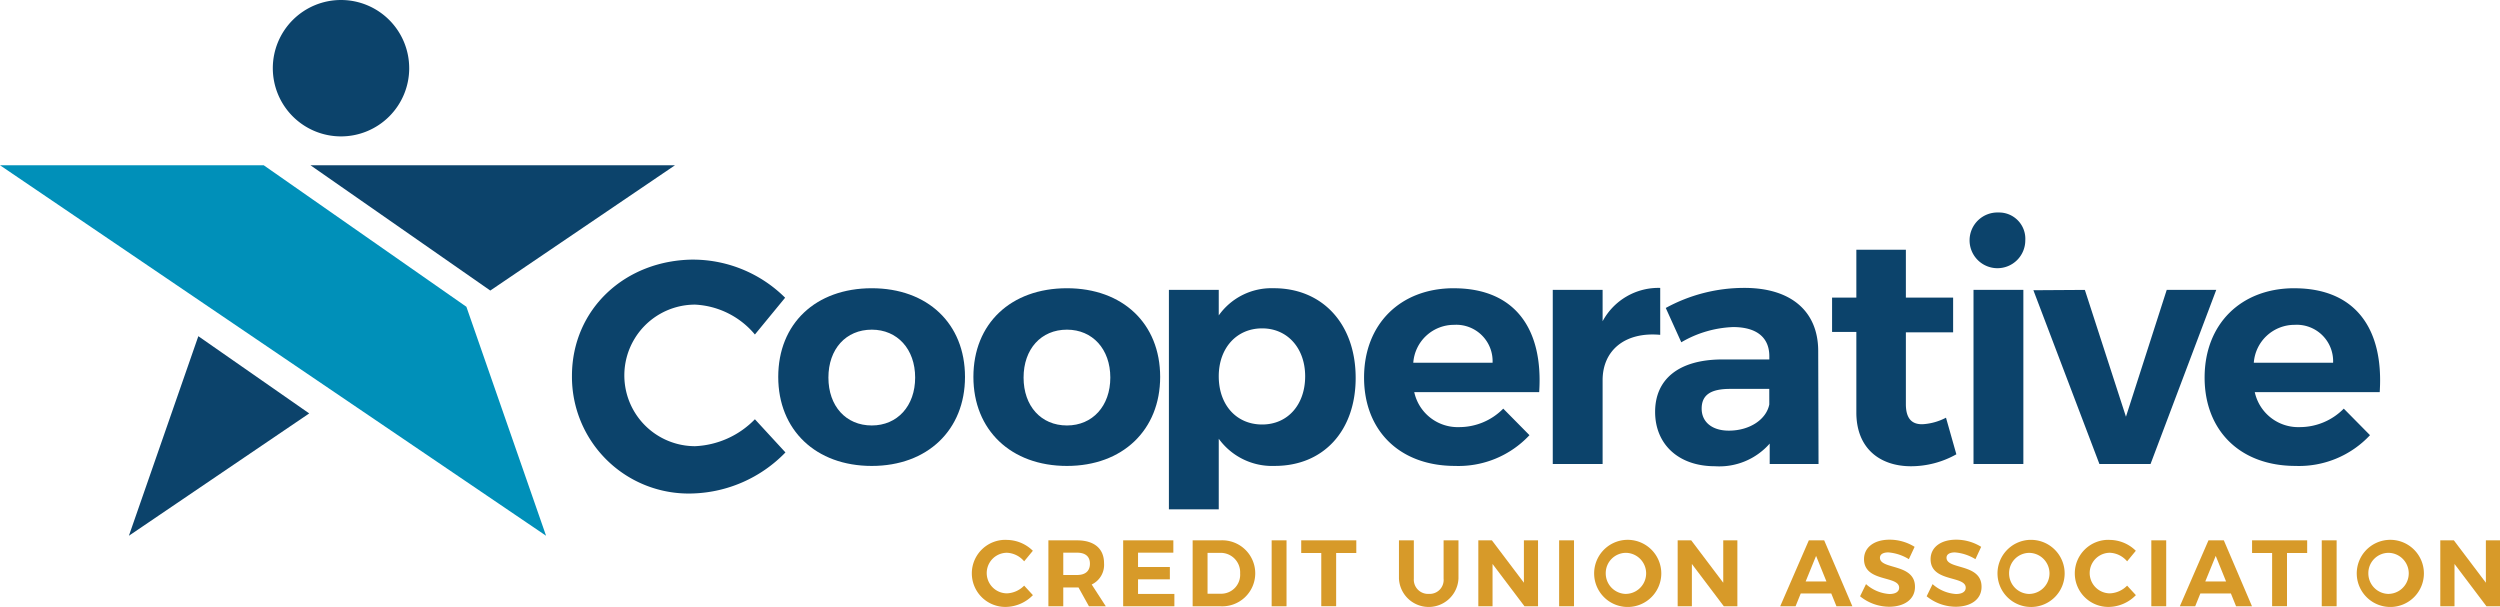
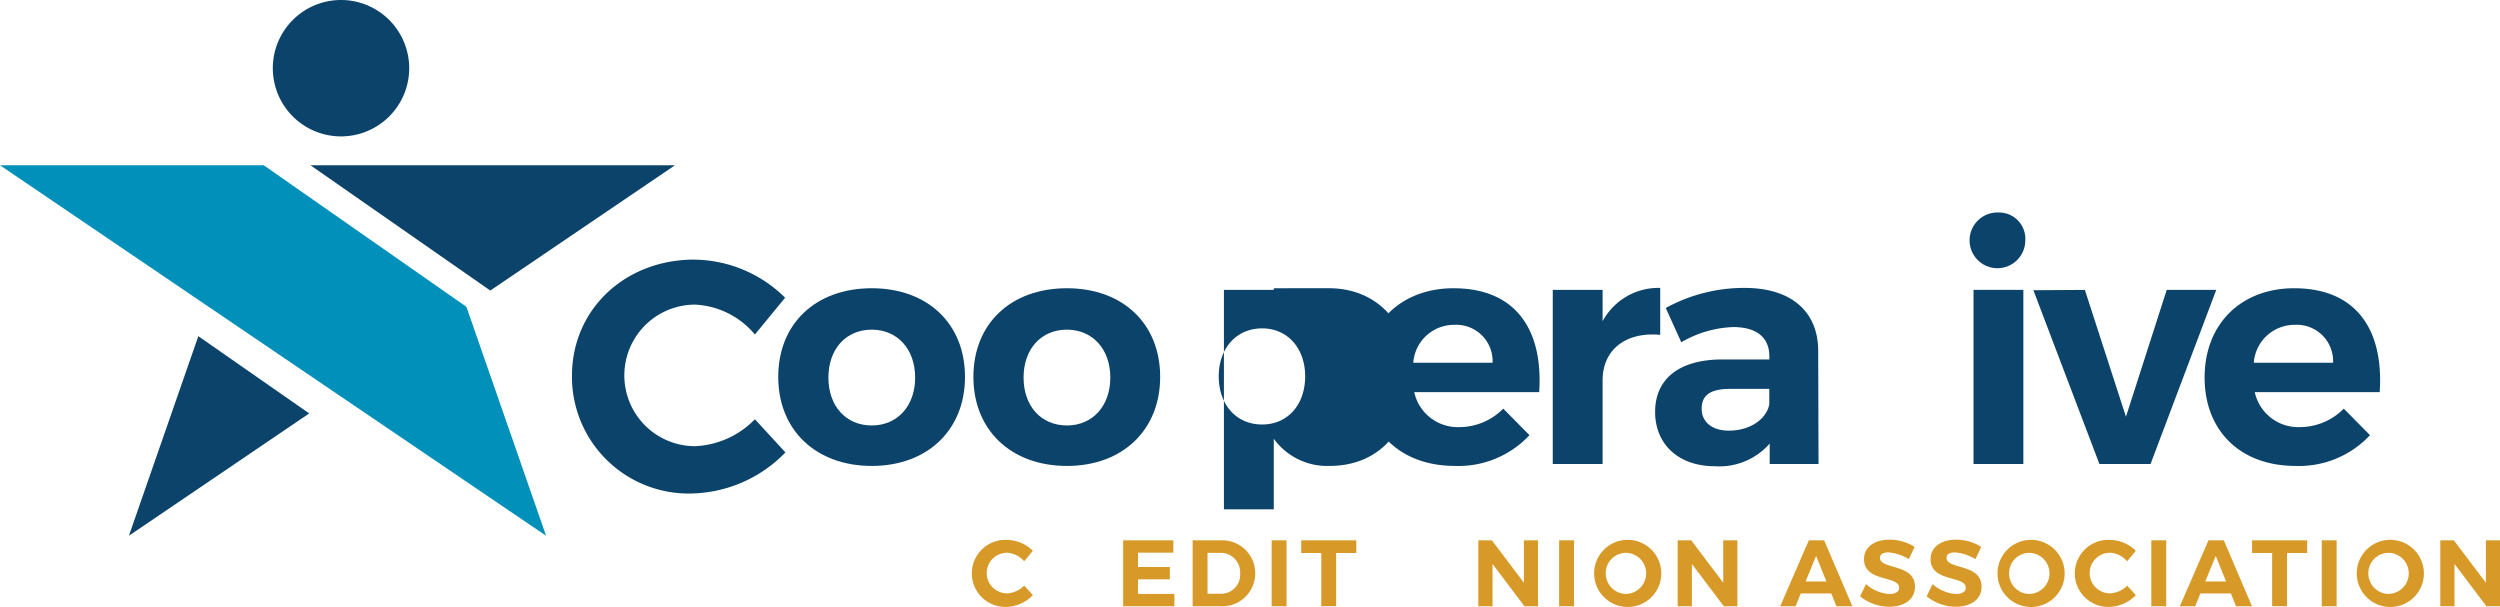
<svg xmlns="http://www.w3.org/2000/svg" width="230" height="55.836" viewBox="0 0 230 55.836">
  <g id="Group_9" data-name="Group 9" transform="translate(-60 -974)">
    <g id="Group_6" data-name="Group 6" transform="translate(60 974)">
      <path id="Path_1" data-name="Path 1" d="M51.408,97.917l-10.2-7.106-6.388,18.36Z" transform="translate(-22.961 -59.882)" fill="#0c436b" />
      <path id="Path_2" data-name="Path 2" d="M83.864,44.641l16.544,11.527L117.4,44.641Z" transform="translate(-55.301 -29.437)" fill="#0c436b" />
      <path id="Path_3" data-name="Path 3" d="M0,44.642,50.238,78.727l-7.33-21.065L24.263,44.642Z" transform="translate(0 -29.438)" fill="#0090b9" />
      <g id="Group_2" data-name="Group 2" transform="translate(25.098)">
        <g id="Group_4" data-name="Group 4">
          <path id="Path_4" data-name="Path 4" d="M86.238,6.274A6.274,6.274,0,1,1,79.963,0a6.274,6.274,0,0,1,6.274,6.274" transform="translate(-73.689)" fill="#0c436b" />
          <path id="Path_5" data-name="Path 5" d="M603.759,77.859c-4.883,0-8.248,3.275-8.248,8.218,0,4.854,3.245,8.129,8.367,8.129a8.934,8.934,0,0,0,6.849-2.829l-2.412-2.442a5.681,5.681,0,0,1-4.05,1.7,4.092,4.092,0,0,1-4.139-3.216H611.62c.387-5.836-2.233-9.558-7.861-9.558m-3.722,6.849a3.757,3.757,0,0,1,3.752-3.484,3.345,3.345,0,0,1,3.543,3.484Z" transform="translate(-417.785 -51.341)" fill="#0c436b" />
          <path id="Path_6" data-name="Path 6" d="M560.039,94.315l6.045-16.02h-4.556l-3.752,11.673L553.995,78.3l-4.735.03,6.075,15.99Z" transform="translate(-387.286 -51.629)" fill="#0c436b" />
          <rect id="Rectangle_1" data-name="Rectangle 1" width="4.586" height="16.02" transform="translate(156.465 26.667)" fill="#0c436b" />
          <path id="Path_7" data-name="Path 7" d="M535.034,57.4a2.563,2.563,0,1,0,2.471,2.561,2.417,2.417,0,0,0-2.471-2.561" transform="translate(-376.276 -37.85)" fill="#0c436b" />
-           <path id="Path_8" data-name="Path 8" d="M505.363,82.909a5.327,5.327,0,0,1-2.144.6c-.983.03-1.548-.506-1.548-1.846v-6.61h4.347V71.862h-4.347V67.455h-4.556v4.407h-2.233v3.156h2.233v7.415c0,3.305,2.174,4.943,5.032,4.943a8.533,8.533,0,0,0,4.169-1.1Z" transform="translate(-351.429 -44.481)" fill="#0c436b" />
          <path id="Path_9" data-name="Path 9" d="M462.1,93.969l-.03-10.452c-.03-3.6-2.5-5.747-6.789-5.747a15.022,15.022,0,0,0-7.236,1.846l1.429,3.157a10.141,10.141,0,0,1,4.764-1.4c2.2,0,3.335.983,3.335,2.68v.3h-4.407c-3.931.03-6.1,1.816-6.1,4.824,0,2.918,2.085,5,5.509,5a6.162,6.162,0,0,0,5.032-2.084v1.876ZM457.57,88.49c-.268,1.37-1.787,2.412-3.722,2.412-1.548,0-2.5-.8-2.5-2.025,0-1.281.863-1.816,2.62-1.816h3.6Z" transform="translate(-319.893 -51.283)" fill="#0c436b" />
          <path id="Path_10" data-name="Path 10" d="M424.018,77.95h-4.586V93.97h4.586V86.257c0-2.71,2.025-4.466,5.3-4.169V77.771a5.829,5.829,0,0,0-5.3,3.067Z" transform="translate(-301.676 -51.283)" fill="#0c436b" />
          <path id="Path_11" data-name="Path 11" d="M376.711,77.859c-4.884,0-8.249,3.275-8.249,8.218,0,4.854,3.246,8.129,8.368,8.129a8.934,8.934,0,0,0,6.849-2.829l-2.412-2.442a5.68,5.68,0,0,1-4.049,1.7,4.093,4.093,0,0,1-4.139-3.216h11.494c.387-5.836-2.233-9.558-7.861-9.558m-3.722,6.849a3.756,3.756,0,0,1,3.752-3.484,3.345,3.345,0,0,1,3.543,3.484Z" transform="translate(-268.066 -51.341)" fill="#0c436b" />
-           <path id="Path_12" data-name="Path 12" d="M325.392,77.859a5.936,5.936,0,0,0-5.062,2.5V78.008h-4.586V98.2h4.586V91.705a6.061,6.061,0,0,0,5.152,2.5c4.5,0,7.444-3.246,7.444-8.1,0-4.943-3.037-8.248-7.533-8.248M324.32,90.395c-2.352,0-3.99-1.787-3.99-4.437,0-2.591,1.638-4.407,3.99-4.407s3.96,1.846,3.96,4.407c0,2.62-1.608,4.437-3.96,4.437" transform="translate(-233.303 -51.341)" fill="#0c436b" />
+           <path id="Path_12" data-name="Path 12" d="M325.392,77.859V78.008h-4.586V98.2h4.586V91.705a6.061,6.061,0,0,0,5.152,2.5c4.5,0,7.444-3.246,7.444-8.1,0-4.943-3.037-8.248-7.533-8.248M324.32,90.395c-2.352,0-3.99-1.787-3.99-4.437,0-2.591,1.638-4.407,3.99-4.407s3.96,1.846,3.96,4.407c0,2.62-1.608,4.437-3.96,4.437" transform="translate(-233.303 -51.341)" fill="#0c436b" />
          <path id="Path_13" data-name="Path 13" d="M271.543,77.859c-5.151,0-8.606,3.246-8.606,8.159,0,4.883,3.454,8.189,8.606,8.189,5.121,0,8.576-3.305,8.576-8.189,0-4.913-3.455-8.159-8.576-8.159m0,12.625c-2.382,0-3.99-1.786-3.99-4.407s1.608-4.407,3.99-4.407c2.352,0,3.99,1.787,3.99,4.407s-1.638,4.407-3.99,4.407" transform="translate(-198.482 -51.341)" fill="#0c436b" />
          <path id="Path_14" data-name="Path 14" d="M218.825,77.859c-5.151,0-8.606,3.246-8.606,8.159,0,4.883,3.454,8.189,8.606,8.189,5.121,0,8.576-3.305,8.576-8.189,0-4.913-3.454-8.159-8.576-8.159m0,12.625c-2.382,0-3.99-1.786-3.99-4.407s1.608-4.407,3.99-4.407c2.352,0,3.99,1.787,3.99,4.407s-1.638,4.407-3.99,4.407" transform="translate(-163.719 -51.341)" fill="#0c436b" />
          <path id="Path_15" data-name="Path 15" d="M165.767,70.119c-6.406,0-11.271,4.593-11.271,10.7a10.739,10.739,0,0,0,11.09,10.818,12.383,12.383,0,0,0,8.551-3.777l-2.81-3.052a8.163,8.163,0,0,1-5.5,2.478,6.512,6.512,0,0,1,0-13.024,7.657,7.657,0,0,1,5.5,2.75l2.78-3.384a12.036,12.036,0,0,0-8.34-3.505" transform="translate(-126.974 -46.237)" fill="#0c436b" />
        </g>
      </g>
    </g>
    <g id="Group_7" data-name="Group 7" transform="translate(149.4 1023.651)">
      <path id="Path_16" data-name="Path 16" d="M667.607,151.99v-6.064h-1.3v3.9l-2.945-3.9h-1.248v6.064h1.308V148.1l2.937,3.89Z" transform="translate(-527.007 -145.866)" fill="#d79a29" />
      <path id="Path_17" data-name="Path 17" d="M646.108,145.822a3.089,3.089,0,1,0,3.257,3.075,3.094,3.094,0,0,0-3.257-3.075m.017,4.973a1.886,1.886,0,0,1-1.871-1.9,1.865,1.865,0,0,1,1.871-1.88,1.889,1.889,0,0,1,0,3.777" transform="translate(-515.766 -145.805)" fill="#d79a29" />
      <rect id="Rectangle_2" data-name="Rectangle 2" width="1.369" height="6.064" transform="translate(124.201 0.06)" fill="#d79a29" />
      <path id="Path_18" data-name="Path 18" d="M625.6,147.087v-1.161H620.53v1.161h1.845v4.9h1.369v-4.9Z" transform="translate(-502.74 -145.865)" fill="#d79a29" />
      <path id="Path_19" data-name="Path 19" d="M608.62,145.926h-1.412l-2.634,6.064h1.412l.476-1.178h2.807l.477,1.178h1.464Zm-1.707,3.786.962-2.356.953,2.356Z" transform="translate(-493.428 -145.866)" fill="#d79a29" />
      <rect id="Rectangle_3" data-name="Rectangle 3" width="1.369" height="6.064" transform="translate(108.522 0.06)" fill="#d79a29" />
      <path id="Path_20" data-name="Path 20" d="M584.57,145.822a3.086,3.086,0,1,0-.053,6.168,3.551,3.551,0,0,0,2.452-1.083l-.806-.875a2.34,2.34,0,0,1-1.577.71,1.867,1.867,0,0,1,0-3.734,2.2,2.2,0,0,1,1.577.788l.8-.97a3.449,3.449,0,0,0-2.39-1" transform="translate(-479.868 -145.805)" fill="#d79a29" />
      <path id="Path_21" data-name="Path 21" d="M566.746,145.822A3.089,3.089,0,1,0,570,148.9a3.094,3.094,0,0,0-3.257-3.075m.017,4.973a1.886,1.886,0,0,1-1.871-1.9,1.865,1.865,0,0,1,1.871-1.88,1.889,1.889,0,0,1,0,3.777" transform="translate(-469.452 -145.805)" fill="#d79a29" />
      <path id="Path_22" data-name="Path 22" d="M551.346,145.781c-1.4,0-2.347.693-2.347,1.793,0,2.148,3.231,1.481,3.231,2.625,0,.372-.338.58-.9.58a3.589,3.589,0,0,1-2.149-.91l-.545,1.118a4.256,4.256,0,0,0,2.676.962c1.343,0,2.374-.641,2.374-1.829.009-2.183-3.223-1.559-3.223-2.676,0-.329.312-.493.771-.493a4.23,4.23,0,0,1,1.889.623l.528-1.135a4.331,4.331,0,0,0-2.3-.658" transform="translate(-460.784 -145.781)" fill="#d79a29" />
      <path id="Path_23" data-name="Path 23" d="M536.639,145.781c-1.4,0-2.348.693-2.348,1.793,0,2.148,3.231,1.481,3.231,2.625,0,.372-.338.58-.9.58a3.586,3.586,0,0,1-2.148-.91l-.546,1.118a4.258,4.258,0,0,0,2.677.962c1.343,0,2.374-.641,2.374-1.829.009-2.183-3.223-1.559-3.223-2.676,0-.329.312-.493.771-.493a4.23,4.23,0,0,1,1.889.623l.529-1.135a4.331,4.331,0,0,0-2.3-.658" transform="translate(-452.201 -145.781)" fill="#d79a29" />
      <path id="Path_24" data-name="Path 24" d="M520.332,145.926h-1.412l-2.634,6.064H517.7l.476-1.178h2.807l.476,1.178h1.464Zm-1.706,3.786.961-2.356.953,2.356Z" transform="translate(-441.907 -145.866)" fill="#d79a29" />
      <path id="Path_25" data-name="Path 25" d="M499.124,151.99v-6.064h-1.3v3.9l-2.945-3.9h-1.248v6.064h1.308V148.1l2.937,3.89Z" transform="translate(-428.686 -145.866)" fill="#d79a29" />
      <path id="Path_26" data-name="Path 26" d="M477.626,145.822a3.089,3.089,0,1,0,3.257,3.075,3.094,3.094,0,0,0-3.257-3.075m.017,4.973a1.886,1.886,0,0,1-1.871-1.9,1.866,1.866,0,0,1,1.871-1.88,1.889,1.889,0,0,1,0,3.777" transform="translate(-417.444 -145.805)" fill="#d79a29" />
      <rect id="Rectangle_4" data-name="Rectangle 4" width="1.369" height="6.064" transform="translate(54.04 0.06)" fill="#d79a29" />
      <path id="Path_27" data-name="Path 27" d="M455.085,151.99v-6.064h-1.3v3.9l-2.945-3.9h-1.248v6.064H450.9V148.1l2.937,3.89Z" transform="translate(-402.986 -145.866)" fill="#d79a29" />
-       <path id="Path_28" data-name="Path 28" d="M437.53,145.926h-1.368v3.526a1.283,1.283,0,0,1-1.352,1.4,1.31,1.31,0,0,1-1.386-1.4v-3.526h-1.369v3.526a2.741,2.741,0,0,0,5.475,0Z" transform="translate(-392.751 -145.866)" fill="#d79a29" />
      <path id="Path_29" data-name="Path 29" d="M415.53,147.087v-1.161h-5.068v1.161h1.845v4.9h1.368v-4.9Z" transform="translate(-380.15 -145.865)" fill="#d79a29" />
      <rect id="Rectangle_5" data-name="Rectangle 5" width="1.369" height="6.064" transform="translate(27.592 0.06)" fill="#d79a29" />
      <path id="Path_30" data-name="Path 30" d="M389.049,145.926h-2.573v6.064H389a3.037,3.037,0,1,0,.052-6.064m.035,4.912h-1.239v-3.76h1.178a1.789,1.789,0,0,1,1.819,1.889,1.747,1.747,0,0,1-1.759,1.871" transform="translate(-366.153 -145.866)" fill="#d79a29" />
      <path id="Path_31" data-name="Path 31" d="M375.742,147.061v-1.135h-4.617v6.064h4.712v-1.135h-3.344v-1.343h2.928v-1.135h-2.928v-1.316Z" transform="translate(-357.194 -145.866)" fill="#d79a29" />
-       <path id="Path_32" data-name="Path 32" d="M358.591,149.989a2,2,0,0,0,1.135-1.957c0-1.343-.9-2.105-2.486-2.105h-2.634v6.064h1.369v-1.732h1.4l.961,1.732h1.551Zm-1.351-.875h-1.265v-2.053h1.265c.753,0,1.187.337,1.187,1.013,0,.693-.434,1.04-1.187,1.04" transform="translate(-347.554 -145.866)" fill="#d79a29" />
      <path id="Path_33" data-name="Path 33" d="M340.9,145.822a3.086,3.086,0,1,0-.052,6.168,3.552,3.552,0,0,0,2.452-1.083l-.806-.875a2.34,2.34,0,0,1-1.577.71,1.867,1.867,0,0,1,0-3.734,2.195,2.195,0,0,1,1.577.788l.8-.97a3.451,3.451,0,0,0-2.391-1" transform="translate(-337.672 -145.805)" fill="#d79a29" />
    </g>
  </g>
</svg>